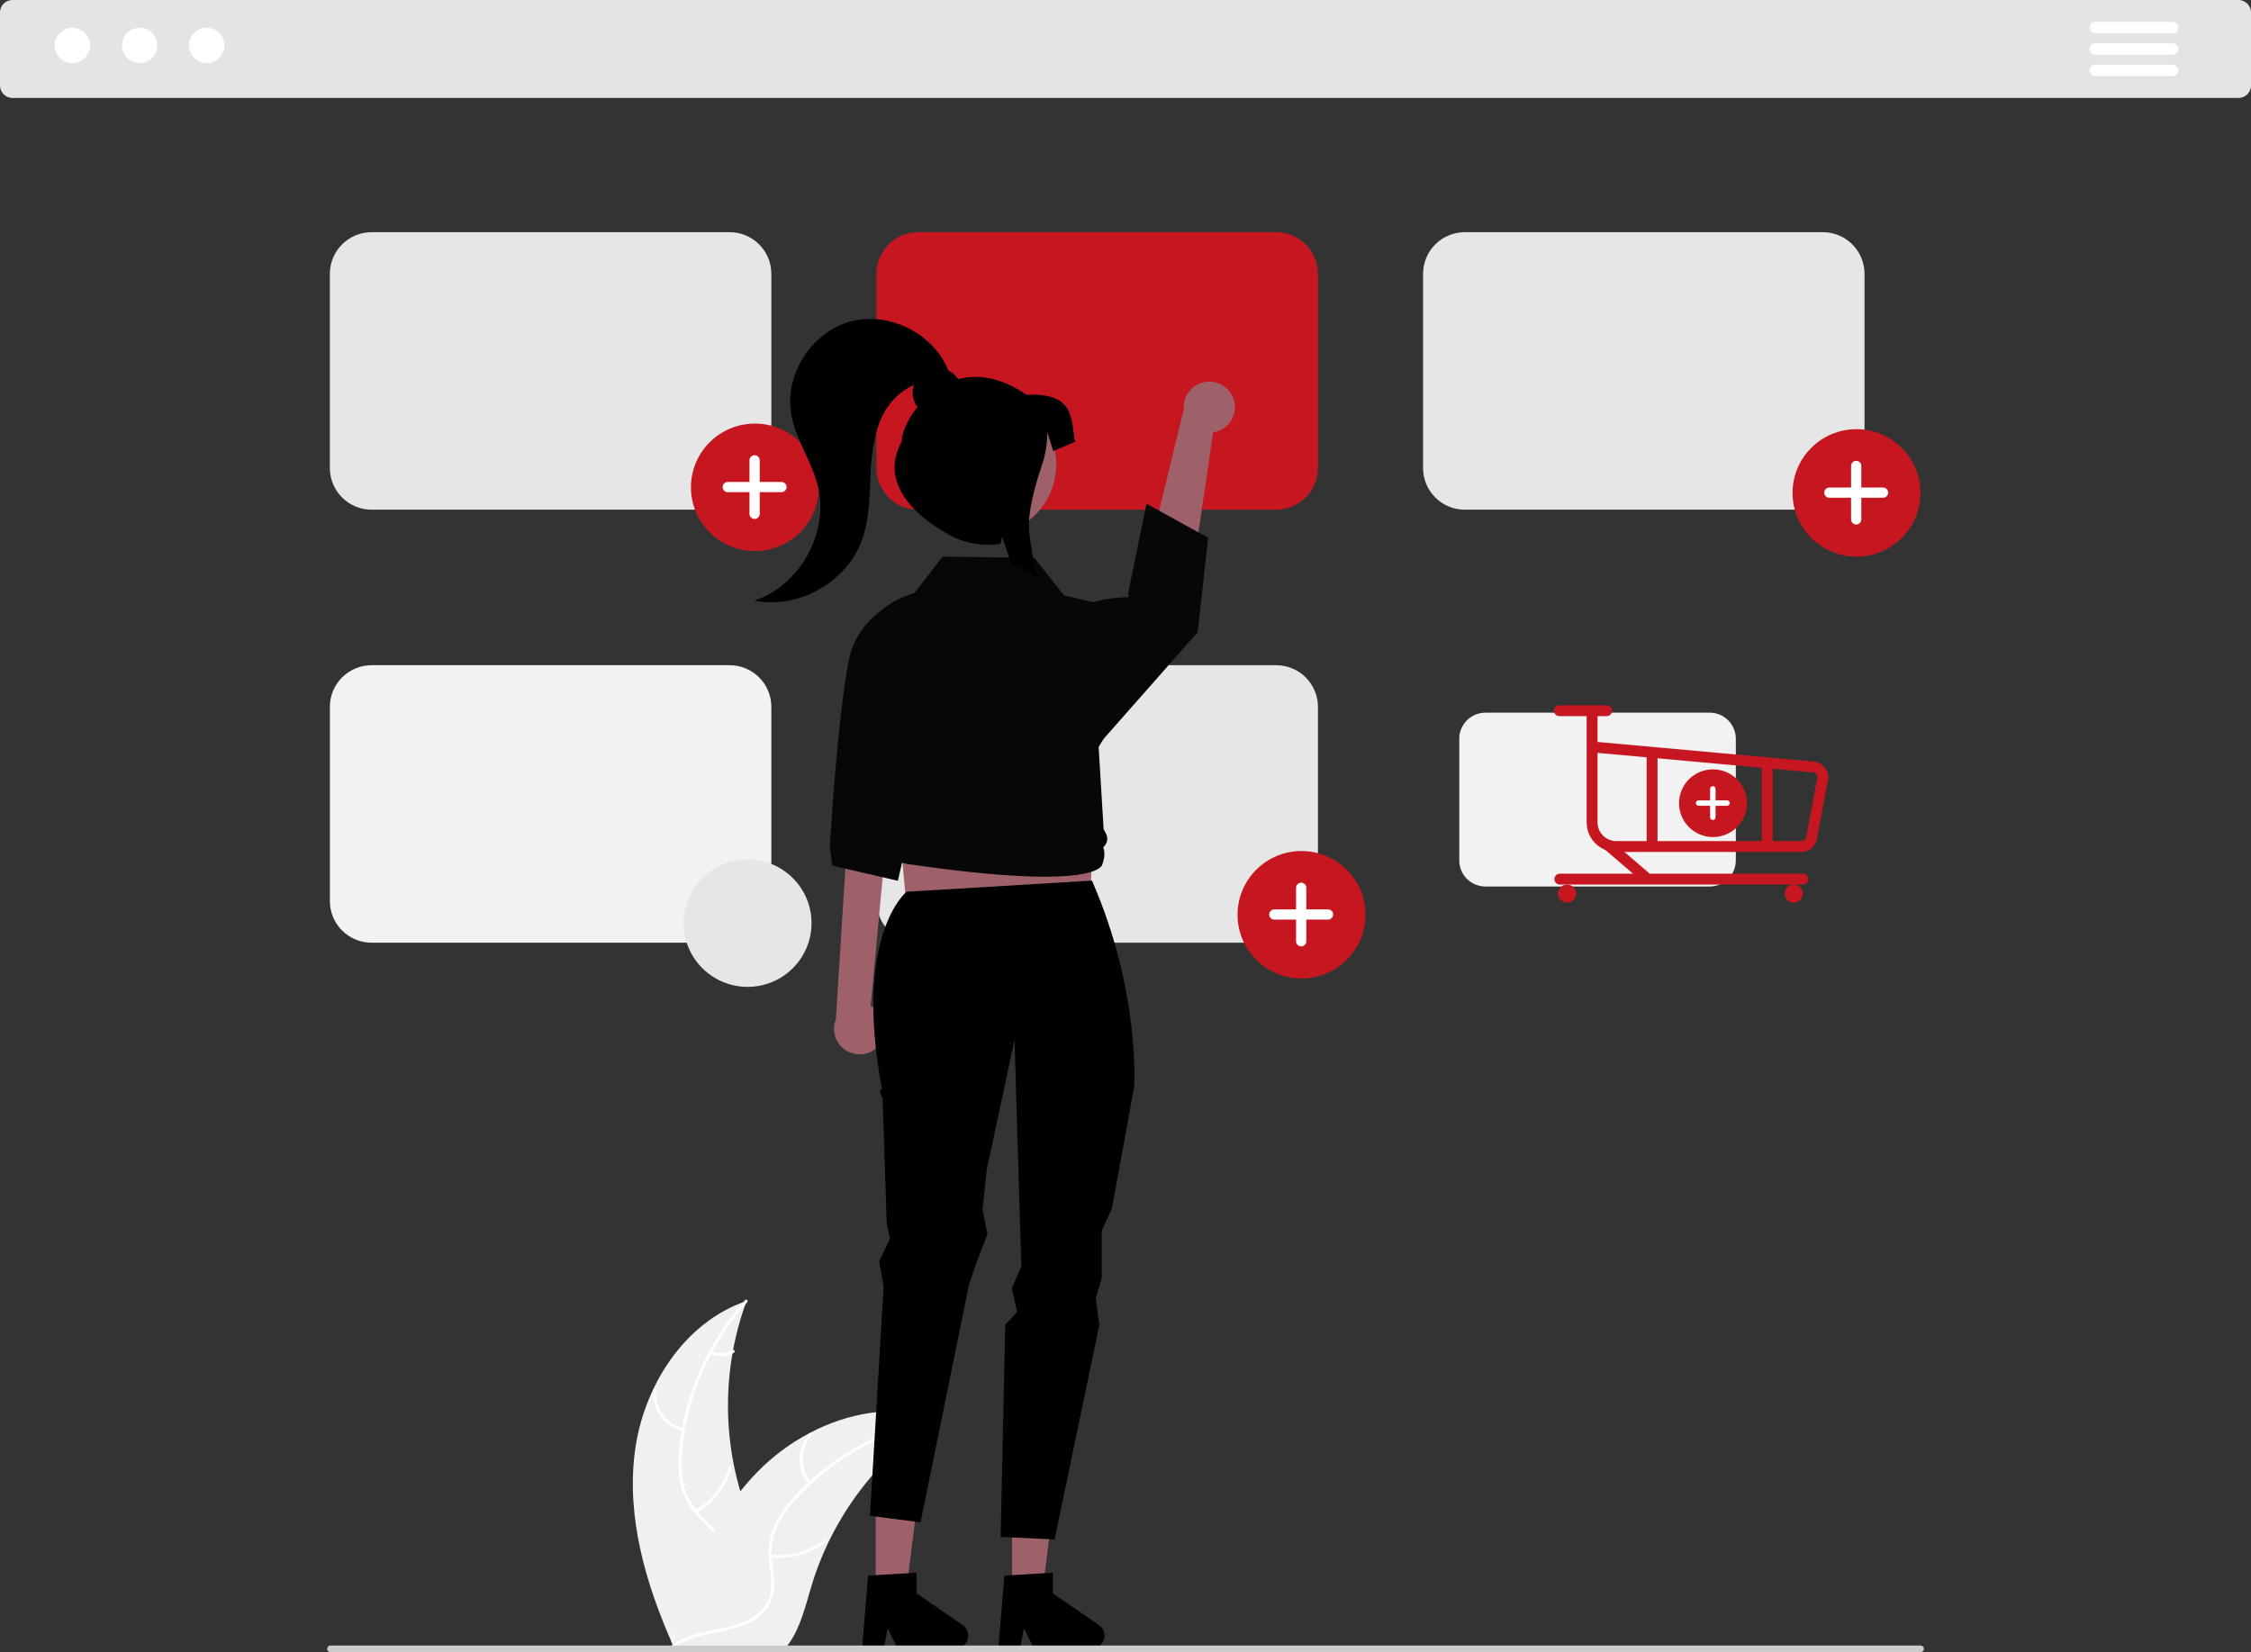
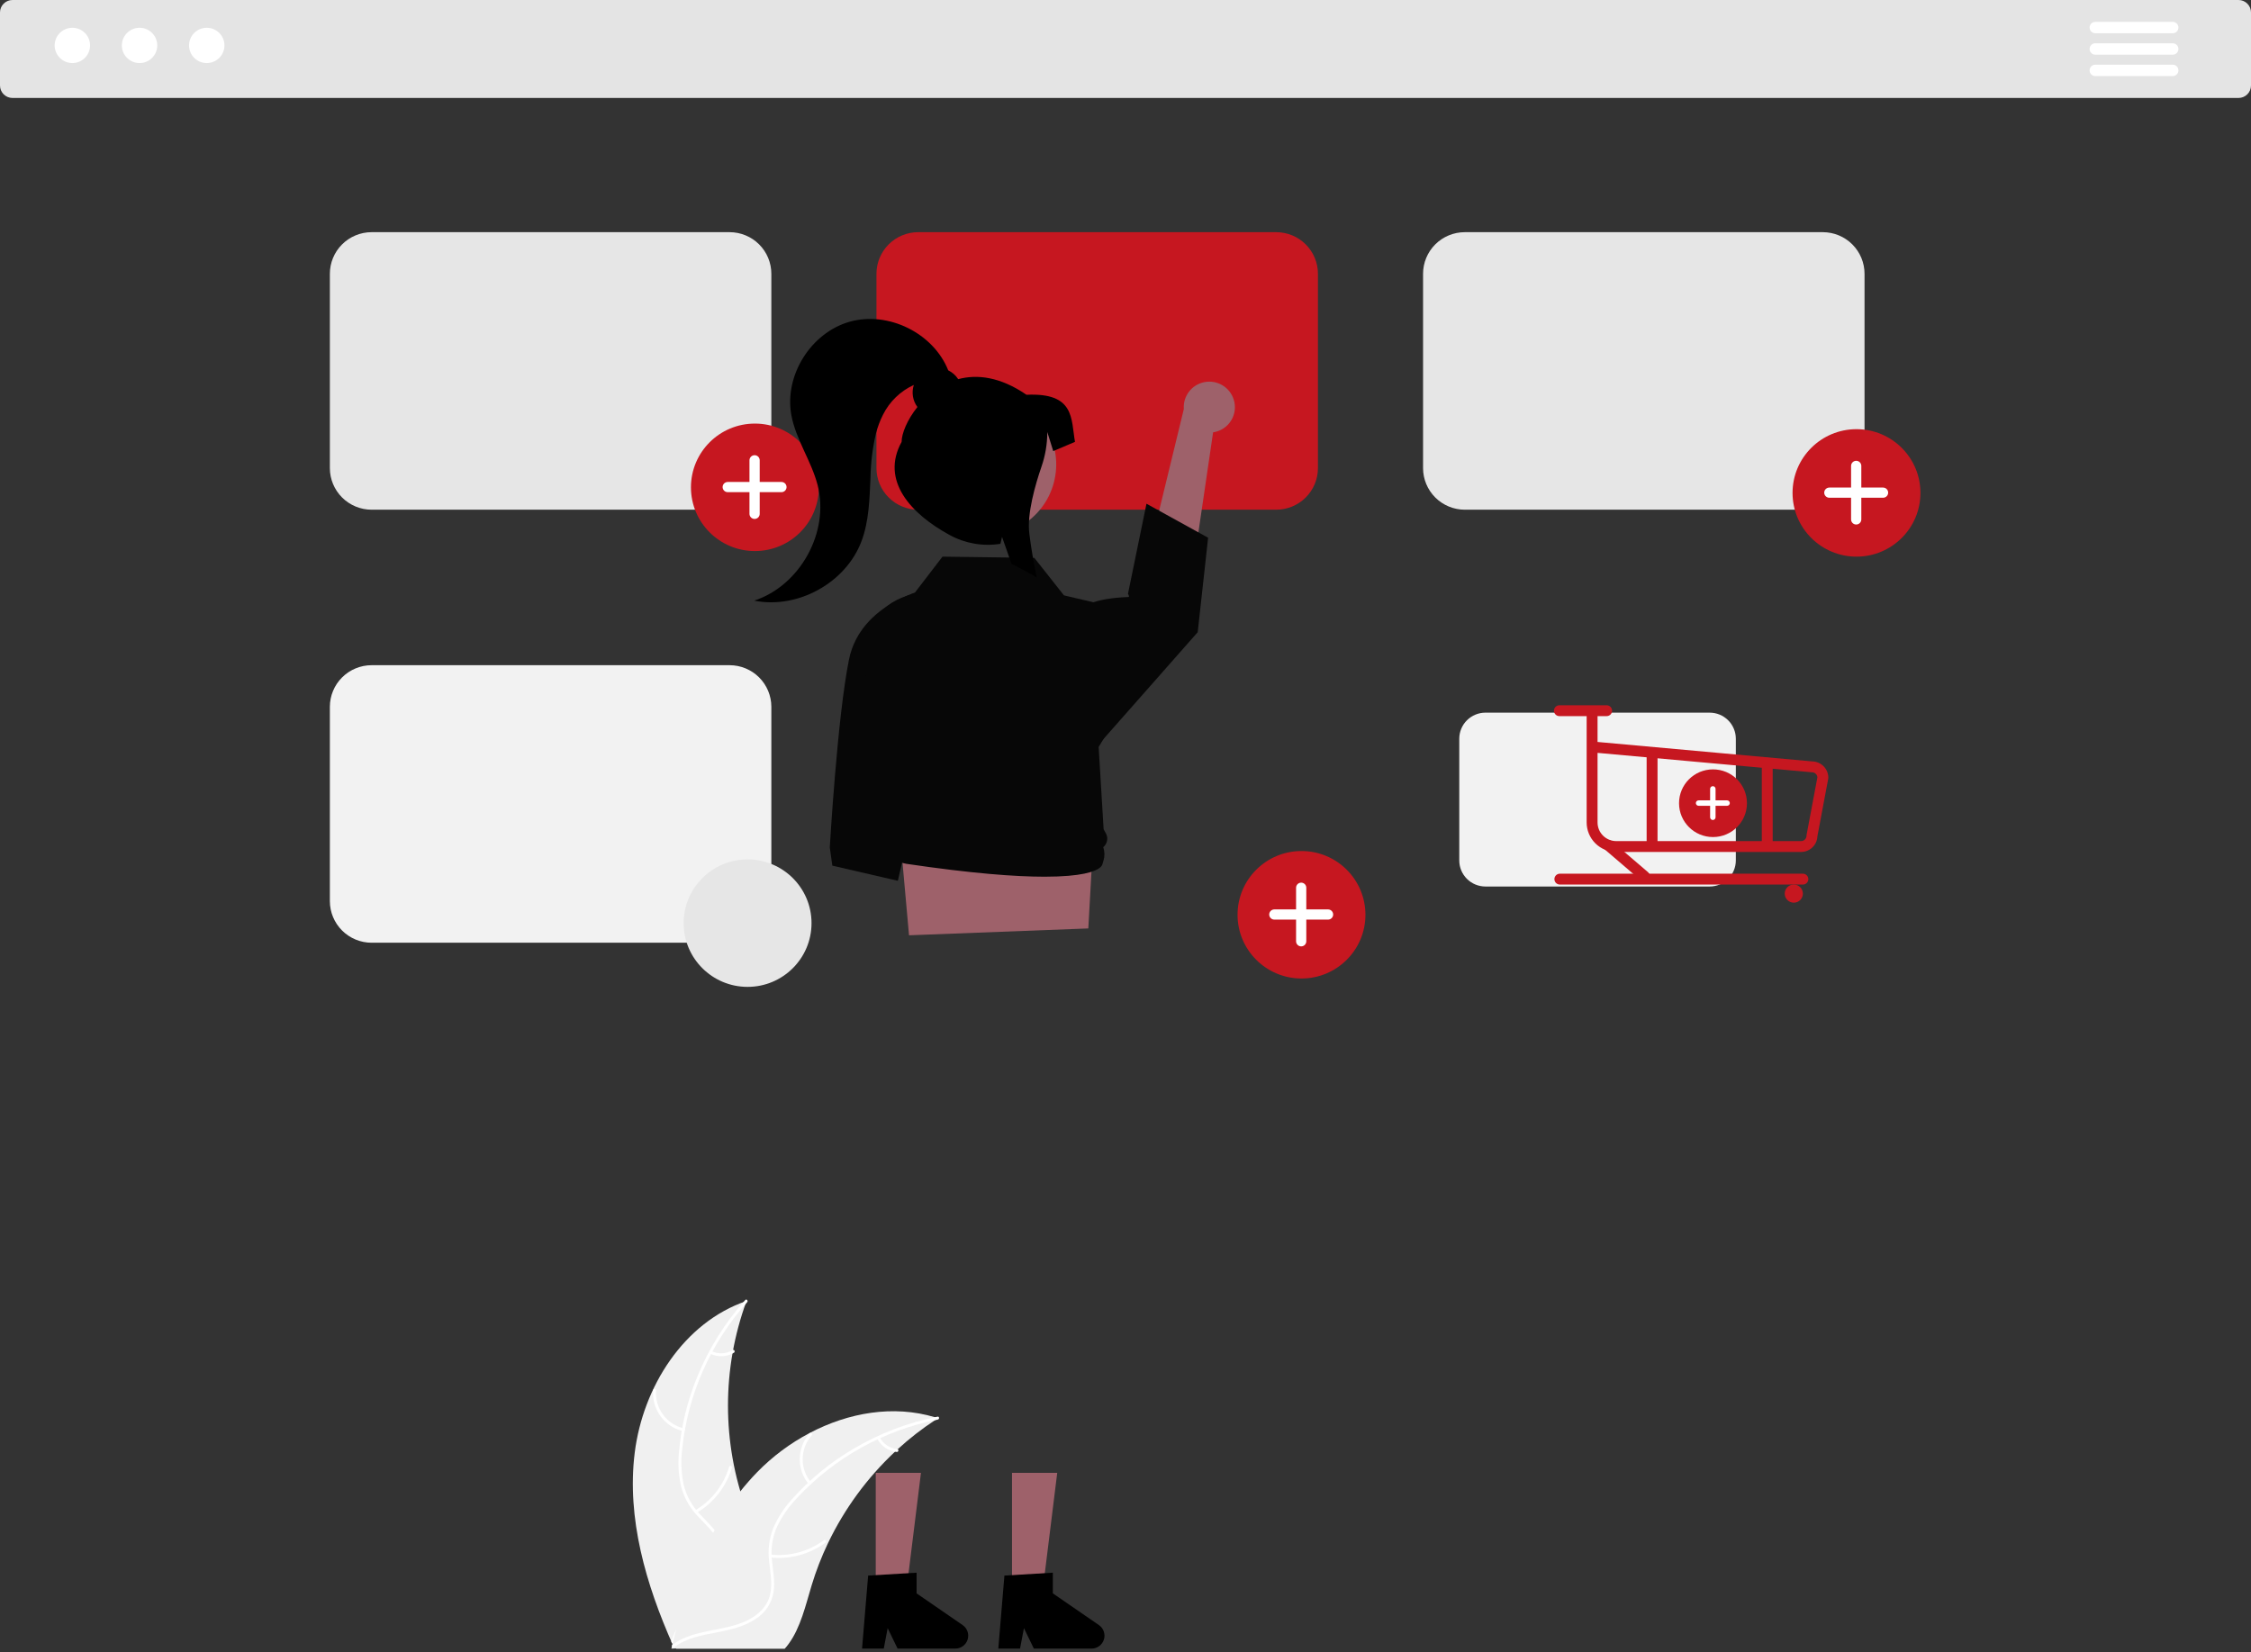
<svg xmlns="http://www.w3.org/2000/svg" width="455" height="334" viewBox="0 0 455 334" fill="none">
  <rect x="0" y="0" width="455" height="334" fill="#333333" stroke="none" />
  <g clip-path="url(#clip0_762_448)">
    <path d="M452.48 19.803H2.52C1.852 19.802 1.212 19.537 0.739 19.066C0.267 18.595 0.001 17.957 5.72205e-06 17.291V2.512C0.001 1.846 0.267 1.208 0.739 0.737C1.212 0.266 1.852 0.001 2.52 0H452.48C453.148 0.001 453.789 0.266 454.261 0.737C454.734 1.208 454.999 1.846 455 2.512V17.291C454.999 17.957 454.734 18.595 454.261 19.066C453.789 19.537 453.148 19.802 452.48 19.803Z" fill="#E4E4E4" />
    <path d="M14.627 12.748C16.603 12.748 18.205 11.151 18.205 9.181C18.205 7.211 16.603 5.614 14.627 5.614C12.65 5.614 11.049 7.211 11.049 9.181C11.049 11.151 12.65 12.748 14.627 12.748Z" fill="white" />
    <path d="M28.209 12.748C30.185 12.748 31.787 11.151 31.787 9.181C31.787 7.211 30.185 5.614 28.209 5.614C26.233 5.614 24.631 7.211 24.631 9.181C24.631 11.151 26.233 12.748 28.209 12.748Z" fill="white" />
    <path d="M41.791 12.748C43.768 12.748 45.37 11.151 45.37 9.181C45.37 7.211 43.768 5.614 41.791 5.614C39.815 5.614 38.213 7.211 38.213 9.181C38.213 11.151 39.815 12.748 41.791 12.748Z" fill="white" />
    <path d="M439.172 6.726H423.532C423.225 6.725 422.931 6.603 422.714 6.386C422.498 6.17 422.376 5.877 422.376 5.571C422.376 5.265 422.498 4.972 422.714 4.755C422.931 4.539 423.225 4.417 423.532 4.416H439.172C439.479 4.416 439.774 4.537 439.991 4.753C440.209 4.969 440.331 5.263 440.332 5.569C440.332 5.875 440.211 6.168 439.994 6.385C439.778 6.602 439.484 6.725 439.177 6.726H439.172Z" fill="white" />
    <path d="M439.172 11.056H423.532C423.225 11.056 422.931 10.934 422.714 10.717C422.498 10.501 422.376 10.207 422.376 9.901C422.376 9.596 422.498 9.302 422.714 9.086C422.931 8.869 423.225 8.747 423.532 8.747H439.172C439.479 8.746 439.774 8.868 439.991 9.084C440.209 9.3 440.331 9.593 440.332 9.899C440.332 10.205 440.211 10.499 439.994 10.716C439.778 10.933 439.484 11.055 439.177 11.056H439.172Z" fill="white" />
    <path d="M439.172 15.387H423.532C423.225 15.387 422.93 15.265 422.713 15.049C422.495 14.832 422.373 14.538 422.373 14.232C422.373 13.926 422.495 13.632 422.713 13.415C422.93 13.199 423.225 13.077 423.532 13.077H439.172C439.479 13.077 439.774 13.198 439.992 13.414C440.21 13.63 440.332 13.924 440.333 14.23C440.333 14.536 440.212 14.83 439.995 15.047C439.778 15.264 439.484 15.386 439.176 15.387H439.172Z" fill="white" />
    <path d="M128.3 293.668C129.956 280.397 138.207 267.32 150.904 263.002C145.897 276.662 145.898 291.647 150.907 305.306C152.858 310.567 155.578 316.216 153.743 321.518C152.601 324.817 149.807 327.341 146.685 328.919C143.562 330.498 140.097 331.25 136.674 331.987L136.001 332.542C130.568 320.314 126.644 306.94 128.3 293.668Z" fill="#F0F0F0" />
    <path d="M151.03 263.253C143.636 271.511 139.04 281.883 137.896 292.893C137.607 295.259 137.694 297.656 138.154 299.995C138.676 302.258 139.797 304.342 141.4 306.028C142.863 307.63 144.545 309.1 145.592 311.029C146.113 312.024 146.417 313.118 146.484 314.238C146.552 315.359 146.381 316.481 145.982 317.531C145.058 320.173 143.237 322.326 141.382 324.371C139.323 326.64 137.148 328.966 136.273 331.975C136.167 332.339 135.606 332.154 135.711 331.79C137.234 326.554 142.333 323.581 144.764 318.865C145.899 316.665 146.375 314.111 145.311 311.788C144.381 309.757 142.647 308.24 141.152 306.63C139.564 305.008 138.399 303.023 137.758 300.849C137.18 298.541 137 296.152 137.226 293.784C137.65 288.444 138.914 283.204 140.97 278.256C143.286 272.596 146.556 267.372 150.639 262.811C150.892 262.528 151.281 262.972 151.03 263.253Z" fill="white" />
    <path d="M138.055 289.326C136.228 288.884 134.618 287.809 133.512 286.293C132.407 284.776 131.878 282.918 132.021 281.049C132.027 280.973 132.063 280.902 132.121 280.852C132.179 280.801 132.254 280.775 132.33 280.779C132.407 280.783 132.479 280.816 132.532 280.872C132.584 280.928 132.613 281.002 132.612 281.078C132.476 282.818 132.968 284.549 134 285.959C135.033 287.369 136.536 288.365 138.24 288.766C138.61 288.854 138.423 289.413 138.055 289.326Z" fill="white" />
    <path d="M140.551 305.313C143.851 303.349 146.287 300.217 147.374 296.542C147.481 296.178 148.042 296.363 147.935 296.727C146.797 300.549 144.255 303.803 140.817 305.839C140.489 306.033 140.225 305.506 140.551 305.313Z" fill="white" />
    <path d="M143.834 273.154C144.506 273.472 145.246 273.619 145.988 273.581C146.73 273.543 147.451 273.323 148.087 272.939C148.412 272.741 148.676 273.268 148.353 273.465C147.648 273.886 146.852 274.129 146.032 274.172C145.212 274.216 144.394 274.058 143.649 273.714C143.576 273.687 143.516 273.634 143.481 273.565C143.446 273.495 143.439 273.416 143.461 273.341C143.486 273.267 143.539 273.206 143.609 273.171C143.679 273.136 143.76 273.13 143.834 273.154Z" fill="white" />
    <path d="M189.607 286.706C189.408 286.835 189.208 286.965 189.008 287.099C186.334 288.852 183.808 290.818 181.453 292.979C181.268 293.143 181.083 293.312 180.904 293.481C175.287 298.747 170.699 305.007 167.375 311.942C166.054 314.703 164.946 317.56 164.061 320.489C162.838 324.533 161.835 329.015 159.415 332.323C159.166 332.671 158.896 333.004 158.606 333.318H136.733C136.683 333.293 136.633 333.274 136.583 333.249L135.71 333.288C135.745 333.134 135.785 332.975 135.82 332.821C135.84 332.731 135.864 332.642 135.884 332.552C135.899 332.492 135.914 332.433 135.924 332.378C135.929 332.358 135.934 332.338 135.939 332.323C135.949 332.269 135.964 332.219 135.974 332.169C136.194 331.279 136.42 330.388 136.653 329.498C136.653 329.493 136.653 329.493 136.658 329.488C138.367 322.686 140.88 316.11 144.144 309.898C144.244 309.714 144.343 309.525 144.453 309.34C145.964 306.591 147.699 303.969 149.638 301.5C150.705 300.152 151.839 298.859 153.037 297.625C156.138 294.443 159.722 291.767 163.657 289.696C171.502 285.567 180.584 283.985 188.969 286.507C189.183 286.572 189.393 286.636 189.607 286.706Z" fill="#F0F0F0" />
    <path d="M189.558 286.983C178.666 289.139 168.732 294.662 161.168 302.766C159.509 304.482 158.131 306.448 157.086 308.592C156.135 310.713 155.772 313.049 156.033 315.357C156.233 317.514 156.689 319.697 156.36 321.865C156.175 322.973 155.757 324.029 155.134 324.964C154.511 325.899 153.696 326.692 152.744 327.291C150.41 328.846 147.656 329.473 144.94 329.992C141.925 330.568 138.784 331.12 136.268 332.997C135.963 333.224 135.627 332.739 135.931 332.512C140.309 329.246 146.176 329.932 150.965 327.626C153.2 326.55 155.123 324.796 155.677 322.303C156.161 320.123 155.693 317.871 155.471 315.689C155.183 313.441 155.452 311.157 156.253 309.036C157.186 306.846 158.485 304.831 160.096 303.076C163.66 299.067 167.833 295.641 172.464 292.924C177.732 289.795 183.498 287.586 189.513 286.395C189.885 286.321 189.928 286.91 189.558 286.983Z" fill="white" />
    <path d="M163.45 300.014C162.258 298.564 161.622 296.739 161.655 294.865C161.688 292.991 162.389 291.19 163.631 289.784C163.884 289.5 164.338 289.877 164.085 290.162C162.926 291.469 162.274 293.147 162.246 294.892C162.219 296.637 162.818 298.335 163.936 299.678C164.178 299.97 163.691 300.304 163.45 300.014Z" fill="white" />
    <path d="M155.787 314.276C159.608 314.689 163.445 313.65 166.532 311.368C166.838 311.141 167.174 311.626 166.869 311.852C163.652 314.221 159.657 315.294 155.681 314.856C155.302 314.814 155.41 314.235 155.787 314.276Z" fill="white" />
    <path d="M177.832 290.57C178.176 291.226 178.679 291.788 179.294 292.203C179.909 292.619 180.618 292.875 181.358 292.95C181.737 292.987 181.629 293.567 181.252 293.53C180.435 293.444 179.653 293.159 178.972 292.702C178.291 292.244 177.733 291.628 177.346 290.905C177.304 290.84 177.289 290.762 177.302 290.686C177.316 290.61 177.359 290.541 177.421 290.495C177.486 290.451 177.565 290.434 177.642 290.448C177.719 290.462 177.788 290.506 177.832 290.57Z" fill="white" />
    <path d="M147.479 103.042H75.111C72.875 103.039 70.731 102.153 69.15 100.576C67.568 99 66.679 96.863 66.676 94.634V55.344C66.679 53.115 67.568 50.978 69.15 49.401C70.731 47.825 72.875 46.939 75.111 46.936H147.479C149.715 46.939 151.859 47.825 153.441 49.401C155.022 50.978 155.911 53.115 155.914 55.344V94.634C155.911 96.863 155.022 99 153.441 100.576C151.859 102.153 149.715 103.039 147.479 103.042Z" fill="#E6E6E6" />
    <path d="M257.964 103.042H185.596C183.36 103.039 181.216 102.153 179.634 100.576C178.053 99 177.163 96.863 177.161 94.634V55.344C177.163 53.115 178.053 50.978 179.634 49.401C181.216 47.825 183.36 46.939 185.596 46.936H257.964C260.2 46.939 262.344 47.825 263.925 49.401C265.507 50.978 266.396 53.115 266.399 55.344V94.634C266.396 96.863 265.507 99 263.925 100.576C262.344 102.153 260.2 103.039 257.964 103.042Z" fill="#C61720" />
    <path d="M368.448 103.042H296.081C293.844 103.039 291.7 102.153 290.119 100.576C288.538 99 287.648 96.863 287.646 94.634V55.344C287.648 53.115 288.538 50.978 290.119 49.401C291.7 47.825 293.844 46.939 296.081 46.936H368.448C370.685 46.939 372.829 47.825 374.41 49.401C375.991 50.978 376.881 53.115 376.883 55.344V94.634C376.881 96.863 375.991 99 374.41 100.576C372.829 102.153 370.685 103.039 368.448 103.042Z" fill="#E6E6E6" />
    <path d="M147.479 190.584H75.111C72.875 190.581 70.731 189.694 69.15 188.118C67.568 186.542 66.679 184.405 66.676 182.175V142.886C66.679 140.657 67.568 138.519 69.15 136.943C70.731 135.367 72.875 134.48 75.111 134.478H147.479C149.715 134.48 151.859 135.367 153.441 136.943C155.022 138.519 155.911 140.657 155.914 142.886V182.175C155.911 184.405 155.022 186.542 153.441 188.118C151.859 189.694 149.715 190.581 147.479 190.584Z" fill="#F2F2F2" />
-     <path d="M257.964 190.584H185.596C183.36 190.581 181.216 189.694 179.634 188.118C178.053 186.542 177.163 184.405 177.161 182.175V142.886C177.163 140.657 178.053 138.519 179.634 136.943C181.216 135.367 183.36 134.48 185.596 134.478H257.964C260.2 134.48 262.344 135.367 263.925 136.943C265.507 138.519 266.396 140.657 266.399 142.886V182.175C266.396 184.405 265.507 186.542 263.925 188.118C262.344 189.694 260.2 190.581 257.964 190.584Z" fill="#E6E6E6" />
    <path d="M263.073 197.813C270.212 197.813 275.999 192.045 275.999 184.929C275.999 177.814 270.212 172.045 263.073 172.045C255.935 172.045 250.148 177.814 250.148 184.929C250.148 192.045 255.935 197.813 263.073 197.813Z" fill="#C61720" />
    <path d="M268.441 183.848H264.046V179.467C264.046 179.332 264.019 179.198 263.967 179.072C263.916 178.947 263.839 178.834 263.743 178.738C263.647 178.642 263.533 178.566 263.408 178.515C263.282 178.463 263.148 178.436 263.012 178.436C262.876 178.436 262.742 178.463 262.616 178.515C262.491 178.566 262.377 178.642 262.281 178.738C262.185 178.834 262.109 178.947 262.057 179.072C262.005 179.198 261.978 179.332 261.978 179.467V183.848H257.584C257.448 183.848 257.313 183.874 257.188 183.926C257.062 183.978 256.948 184.054 256.852 184.149C256.756 184.245 256.68 184.359 256.628 184.484C256.576 184.609 256.549 184.743 256.549 184.878C256.549 185.014 256.576 185.148 256.628 185.273C256.68 185.398 256.756 185.511 256.852 185.607C256.948 185.703 257.062 185.779 257.188 185.831C257.313 185.882 257.448 185.909 257.584 185.909H261.978V190.29C261.978 190.425 262.005 190.559 262.057 190.684C262.109 190.809 262.185 190.923 262.281 191.019C262.377 191.114 262.491 191.19 262.616 191.242C262.742 191.294 262.876 191.32 263.012 191.32C263.286 191.32 263.549 191.212 263.743 191.019C263.937 190.825 264.046 190.563 264.046 190.29V185.909H268.441C268.576 185.909 268.711 185.882 268.836 185.831C268.962 185.779 269.076 185.703 269.172 185.607C269.268 185.511 269.344 185.398 269.396 185.273C269.448 185.148 269.475 185.014 269.475 184.878C269.475 184.743 269.448 184.609 269.396 184.484C269.344 184.359 269.268 184.245 269.172 184.149C269.076 184.054 268.962 183.978 268.836 183.926C268.711 183.874 268.576 183.848 268.441 183.848Z" fill="white" />
    <path d="M375.258 112.531C382.396 112.531 388.183 106.762 388.183 99.647C388.183 92.531 382.396 86.763 375.258 86.763C368.12 86.763 362.333 92.531 362.333 99.647C362.333 106.762 368.12 112.531 375.258 112.531Z" fill="#C61720" />
    <path d="M380.625 98.565H376.231V94.184C376.231 94.049 376.204 93.915 376.152 93.79C376.1 93.665 376.024 93.551 375.928 93.456C375.832 93.36 375.718 93.284 375.592 93.232C375.467 93.18 375.332 93.153 375.197 93.153C375.061 93.153 374.926 93.18 374.801 93.232C374.675 93.284 374.561 93.36 374.465 93.456C374.369 93.551 374.293 93.665 374.241 93.79C374.189 93.915 374.163 94.049 374.163 94.184V98.565H369.768C369.632 98.565 369.498 98.591 369.372 98.643C369.247 98.695 369.133 98.771 369.037 98.867C368.941 98.963 368.865 99.076 368.813 99.201C368.761 99.326 368.734 99.46 368.734 99.596C368.734 99.731 368.761 99.865 368.813 99.99C368.865 100.115 368.941 100.229 369.037 100.325C369.133 100.42 369.247 100.496 369.372 100.548C369.498 100.6 369.632 100.626 369.768 100.626H374.163V105.007C374.163 105.142 374.189 105.276 374.241 105.401C374.293 105.527 374.369 105.64 374.465 105.736C374.561 105.832 374.675 105.908 374.801 105.959C374.926 106.011 375.061 106.038 375.197 106.038C375.471 106.038 375.734 105.929 375.928 105.736C376.122 105.543 376.231 105.28 376.231 105.007V100.626H380.625C380.761 100.626 380.895 100.6 381.021 100.548C381.146 100.496 381.26 100.42 381.356 100.325C381.452 100.229 381.529 100.115 381.58 99.99C381.632 99.865 381.659 99.731 381.659 99.596C381.659 99.46 381.632 99.326 381.58 99.201C381.529 99.076 381.452 98.963 381.356 98.867C381.26 98.771 381.146 98.695 381.021 98.643C380.895 98.591 380.761 98.565 380.625 98.565Z" fill="white" />
    <path d="M152.589 111.401C159.727 111.401 165.514 105.633 165.514 98.517C165.514 91.402 159.727 85.633 152.589 85.633C145.45 85.633 139.664 91.402 139.664 98.517C139.664 105.633 145.45 111.401 152.589 111.401Z" fill="#C61720" />
    <path d="M157.956 97.435H153.561V93.055C153.561 92.919 153.535 92.785 153.483 92.66C153.431 92.535 153.355 92.422 153.259 92.326C153.163 92.23 153.049 92.154 152.923 92.102C152.798 92.051 152.663 92.024 152.527 92.024C152.392 92.024 152.257 92.051 152.132 92.102C152.006 92.154 151.892 92.23 151.796 92.326C151.7 92.422 151.624 92.535 151.572 92.66C151.52 92.785 151.493 92.919 151.493 93.055V97.435H147.099C146.963 97.435 146.829 97.462 146.703 97.514C146.578 97.566 146.464 97.641 146.368 97.737C146.272 97.833 146.195 97.947 146.143 98.072C146.091 98.197 146.065 98.331 146.065 98.466C146.065 98.74 146.174 99.002 146.368 99.195C146.561 99.388 146.824 99.497 147.099 99.497H151.493V103.877C151.493 104.013 151.52 104.147 151.572 104.272C151.624 104.397 151.7 104.511 151.796 104.606C151.892 104.702 152.006 104.778 152.132 104.83C152.257 104.882 152.392 104.908 152.527 104.908C152.663 104.908 152.798 104.882 152.923 104.83C153.049 104.778 153.163 104.702 153.259 104.606C153.355 104.511 153.431 104.397 153.483 104.272C153.535 104.147 153.561 104.013 153.561 103.877V99.497H157.956C158.092 99.497 158.226 99.47 158.352 99.418C158.477 99.367 158.591 99.291 158.687 99.195C158.783 99.099 158.859 98.986 158.911 98.861C158.963 98.736 158.99 98.601 158.99 98.466C158.99 98.193 158.881 97.93 158.687 97.737C158.493 97.544 158.23 97.435 157.956 97.435Z" fill="white" />
    <path d="M249.357 80.719C249.592 81.43 249.669 82.184 249.581 82.928C249.493 83.671 249.242 84.387 248.847 85.023C248.451 85.66 247.92 86.203 247.292 86.613C246.663 87.023 245.952 87.291 245.209 87.397L239.232 128.062L229.428 123.289L239.289 82.698C239.192 81.441 239.562 80.192 240.327 79.188C241.092 78.184 242.2 77.495 243.441 77.251C244.682 77.007 245.97 77.225 247.06 77.865C248.15 78.504 248.967 79.519 249.357 80.719Z" fill="#9E616A" />
-     <path d="M177.974 210.958C178.411 210.349 178.708 209.651 178.844 208.915C178.981 208.179 178.954 207.421 178.766 206.697C178.577 205.972 178.231 205.297 177.753 204.72C177.274 204.142 176.674 203.677 175.996 203.356L180.028 160.101L171.583 164.416L168.946 206.097C168.48 207.269 168.462 208.571 168.895 209.756C169.327 210.941 170.181 211.926 171.294 212.525C172.407 213.124 173.701 213.296 174.933 213.007C176.164 212.718 177.246 211.989 177.974 210.958Z" fill="#9E616A" />
    <path d="M183.743 189.081L219.983 187.692L222.074 150.178H180.259L183.743 189.081Z" fill="#9E616A" />
    <path d="M177.017 321.563L183.21 321.563L186.156 297.753H177.016L177.017 321.563Z" fill="#9E616A" />
    <path d="M175.481 318.518L185.271 317.936V322.117L194.578 328.524C195.037 328.84 195.384 329.295 195.566 329.821C195.748 330.348 195.757 330.918 195.59 331.45C195.424 331.982 195.092 332.447 194.642 332.777C194.192 333.107 193.648 333.284 193.089 333.284H181.434L179.426 329.149L178.641 333.284H174.247L175.481 318.518Z" fill="black" />
    <path d="M204.562 321.563L210.754 321.563L213.7 297.753H204.56L204.562 321.563Z" fill="#9E616A" />
-     <path d="M183.241 180.275C183.241 180.275 172.397 189.001 178.276 220.165C177.38 220.271 178.394 222.03 178.394 222.03L179.242 247.422L179.898 250.333L177.718 255.029L178.617 260.131L175.847 306.439L186.078 307.757L195.869 259.67L197.734 254.263L199.604 249.524L198.595 244.471L199.422 236.627L205.067 210.179L206.448 256.049L204.52 260.429L205.593 265.236L203.203 267.788L202.258 310.706L213.167 311.214L222.194 267.95L221.494 262.429L222.695 258.347V248.811L224.752 244.311L229.236 219.773C229.236 219.773 230.588 200.593 220.719 178.024L183.241 180.275Z" fill="black" />
    <path d="M187.66 119.001C187.66 119.001 173.964 121.701 171.605 133.343C169.245 144.986 167.727 171.332 167.727 171.332L168.243 175.001L181.491 178.063L189.947 141.148L187.66 119.001Z" fill="#070707" />
    <path d="M218.915 122.931C218.915 122.931 220.303 120.991 228.077 120.692C228.397 120.68 228.001 120.047 228.001 120.047L231.739 101.831L244.199 108.708L242.096 127.805L221.622 151.018L218.915 122.931Z" fill="#070707" />
    <path d="M211.148 177.235C205.283 177.236 196.453 176.59 183.161 174.623C182.305 174.495 181.513 174.096 180.9 173.487C180.287 172.877 179.885 172.088 179.754 171.235C179.32 170.778 179.037 170.199 178.945 169.577C178.853 168.954 178.955 168.319 179.238 167.756L179.25 167.732L178.949 167.378C178.483 166.833 178.209 166.15 178.17 165.435C178.13 164.72 178.327 164.011 178.73 163.418L174.613 134.064C174.195 131.149 174.835 128.181 176.416 125.694C177.998 123.207 180.418 121.364 183.241 120.497L184.761 120.025L190.507 112.532L190.621 112.534L209.069 112.778L215.056 120.357L224.734 122.632L224.759 122.778L227.006 135.72C228.175 142.451 225.494 145.099 222.073 151.018L223.078 167.642L223.533 168.467C223.786 168.924 223.871 169.454 223.772 169.966C223.674 170.479 223.4 170.941 222.996 171.273C223.301 172.142 223.322 173.086 223.056 173.968L222.819 174.748C222.819 174.77 222.756 175.087 222.245 175.474C221.324 176.172 218.678 177.235 211.148 177.235Z" fill="#070707" />
    <path d="M203.026 318.518L212.815 317.936V322.117L222.122 328.524C222.582 328.84 222.928 329.295 223.11 329.821C223.292 330.348 223.301 330.918 223.135 331.45C222.968 331.982 222.636 332.447 222.186 332.777C221.736 333.107 221.192 333.284 220.633 333.284H208.979L206.97 329.149L206.185 333.284H201.791L203.026 318.518Z" fill="black" />
    <path d="M213.307 96.204C214.587 88.345 209.232 80.939 201.347 79.664C193.463 78.388 186.034 83.726 184.754 91.585C183.475 99.445 188.83 106.85 196.714 108.126C204.599 109.401 212.028 104.064 213.307 96.204Z" fill="#9E616A" />
    <path d="M207.488 79.808C202.187 76.173 197.519 75.62 193.684 76.651C193.187 75.884 192.49 75.267 191.668 74.866C188.677 67.354 179.576 62.843 171.765 65.036C163.904 67.243 158.48 75.923 159.96 83.93C160.876 88.892 164.009 93.19 165.27 98.077C167.709 107.538 161.758 118.375 152.448 121.425C161.263 123.19 170.966 117.822 174.128 109.433C175.664 105.358 175.757 100.909 175.952 96.56C176.003 93.559 176.372 90.571 177.053 87.646C177.39 86.334 177.867 85.062 178.476 83.851C179.801 81.189 182.002 79.06 184.712 77.82C184.469 78.568 184.408 79.363 184.535 80.139C184.661 80.915 184.97 81.65 185.438 82.283C183.371 84.865 182.245 87.656 182.245 89.328C177.951 97.152 184.092 103.872 191.941 108.153C195.071 109.869 198.686 110.497 202.215 109.938L202.543 108.541L202.988 109.799L204.473 114.019C206.186 114.845 207.885 115.751 209.569 116.736C208.929 113.742 208.411 110.753 208.055 107.831C207.562 103.854 209.281 97.933 210.52 94.332C211.289 92.113 211.684 89.782 211.688 87.434V87.332L212.895 91.197L217.289 89.328C216.472 84.654 217.289 79.347 207.488 79.808Z" fill="black" />
-     <path d="M388.211 334H66.789C66.611 333.999 66.44 333.928 66.314 333.802C66.188 333.676 66.118 333.505 66.118 333.328C66.118 333.15 66.188 332.979 66.314 332.853C66.44 332.727 66.611 332.656 66.789 332.655H388.211C388.389 332.656 388.56 332.727 388.686 332.853C388.812 332.979 388.882 333.15 388.882 333.328C388.882 333.505 388.812 333.676 388.686 333.802C388.56 333.928 388.389 333.999 388.211 334Z" fill="#CCCCCC" />
    <path d="M151.111 199.507C158.25 199.507 164.036 193.738 164.036 186.622C164.036 179.507 158.25 173.738 151.111 173.738C143.973 173.738 138.186 179.507 138.186 186.622C138.186 193.738 143.973 199.507 151.111 199.507Z" fill="#E6E6E6" />
    <path d="M345.584 179.218H300.25C298.849 179.216 297.506 178.661 296.515 177.673C295.525 176.686 294.967 175.347 294.966 173.95V149.338C294.967 147.941 295.525 146.603 296.515 145.615C297.506 144.628 298.849 144.072 300.25 144.071H345.584C346.985 144.072 348.328 144.628 349.319 145.615C350.309 146.603 350.867 147.941 350.868 149.338V173.95C350.867 175.347 350.309 176.686 349.319 177.673C348.328 178.661 346.985 179.216 345.584 179.218Z" fill="#F2F2F2" />
    <path d="M346.252 169.22C350.043 169.22 353.116 166.157 353.116 162.378C353.116 158.599 350.043 155.536 346.252 155.536C342.461 155.536 339.388 158.599 339.388 162.378C339.388 166.157 342.461 169.22 346.252 169.22Z" fill="#C61720" />
    <path d="M349.102 161.804H346.769V159.477C346.769 159.405 346.754 159.334 346.727 159.268C346.699 159.201 346.659 159.141 346.608 159.09C346.557 159.039 346.496 158.999 346.43 158.971C346.363 158.944 346.292 158.93 346.219 158.93C346.074 158.93 345.934 158.988 345.831 159.09C345.728 159.193 345.67 159.332 345.67 159.477V161.804H343.337C343.191 161.804 343.051 161.861 342.948 161.964C342.845 162.067 342.787 162.206 342.787 162.351C342.787 162.423 342.802 162.494 342.829 162.56C342.857 162.627 342.897 162.687 342.948 162.738C342.999 162.789 343.06 162.829 343.126 162.857C343.193 162.884 343.264 162.898 343.337 162.898H345.67V165.225C345.67 165.297 345.685 165.368 345.712 165.434C345.74 165.501 345.78 165.561 345.831 165.612C345.882 165.663 345.943 165.703 346.009 165.73C346.076 165.758 346.147 165.772 346.219 165.772C346.365 165.772 346.505 165.714 346.608 165.612C346.711 165.509 346.769 165.37 346.769 165.225V162.898H349.102C349.248 162.898 349.388 162.841 349.491 162.738C349.594 162.635 349.652 162.496 349.652 162.351C349.652 162.279 349.637 162.208 349.61 162.142C349.582 162.075 349.542 162.015 349.491 161.964C349.44 161.913 349.379 161.873 349.313 161.845C349.246 161.818 349.174 161.804 349.102 161.804Z" fill="white" />
    <path d="M364.054 172.233H326.694C325.108 172.231 323.588 171.603 322.467 170.485C321.346 169.367 320.715 167.852 320.713 166.271V144.042C320.714 143.751 320.83 143.472 321.037 143.267C321.243 143.061 321.523 142.946 321.815 142.946C322.107 142.946 322.387 143.061 322.593 143.267C322.8 143.472 322.916 143.751 322.917 144.042V149.995L366.312 153.927C367.179 153.943 368.005 154.296 368.613 154.912C369.221 155.529 369.562 156.358 369.563 157.222C369.563 157.29 369.557 157.358 369.544 157.424L367.357 169.05C367.327 169.904 366.966 170.713 366.35 171.306C365.734 171.9 364.911 172.232 364.054 172.233ZM322.917 152.201V166.271C322.918 167.27 323.316 168.227 324.025 168.932C324.733 169.638 325.693 170.035 326.694 170.036H364.054C364.346 170.036 364.626 169.92 364.833 169.714C365.039 169.508 365.155 169.229 365.156 168.938C365.156 168.87 365.162 168.802 365.175 168.736L367.356 157.137C367.334 156.862 367.209 156.604 367.006 156.416C366.802 156.228 366.535 156.124 366.258 156.124C366.224 156.124 366.191 156.122 366.158 156.119L322.917 152.201Z" fill="#C61720" />
-     <path d="M316.767 182.485C317.781 182.485 318.603 181.665 318.603 180.654C318.603 179.643 317.781 178.823 316.767 178.823C315.752 178.823 314.93 179.643 314.93 180.654C314.93 181.665 315.752 182.485 316.767 182.485Z" fill="#C61720" />
    <path d="M362.585 182.485C363.599 182.485 364.421 181.665 364.421 180.654C364.421 179.643 363.599 178.823 362.585 178.823C361.57 178.823 360.748 179.643 360.748 180.654C360.748 181.665 361.57 182.485 362.585 182.485Z" fill="#C61720" />
    <path d="M364.421 178.823H315.298C315.005 178.823 314.725 178.708 314.518 178.502C314.312 178.296 314.196 178.016 314.196 177.725C314.196 177.434 314.312 177.154 314.518 176.948C314.725 176.742 315.005 176.627 315.298 176.627H364.421C364.713 176.627 364.994 176.742 365.2 176.948C365.407 177.154 365.523 177.434 365.523 177.725C365.523 178.016 365.407 178.296 365.2 178.502C364.994 178.708 364.713 178.823 364.421 178.823Z" fill="#C61720" />
    <path d="M324.753 144.774H315.204C314.912 144.773 314.632 144.657 314.426 144.451C314.22 144.245 314.104 143.966 314.104 143.675C314.104 143.385 314.22 143.106 314.426 142.9C314.632 142.694 314.912 142.578 315.204 142.577H324.753C325.045 142.578 325.325 142.694 325.531 142.9C325.737 143.106 325.853 143.385 325.853 143.675C325.853 143.966 325.737 144.245 325.531 144.451C325.325 144.657 325.045 144.773 324.753 144.774Z" fill="#C61720" />
    <path d="M332.414 178.264C332.151 178.264 331.896 178.17 331.697 177.999L324.454 171.795C324.344 171.701 324.254 171.586 324.188 171.457C324.123 171.329 324.083 171.188 324.072 171.044C324.061 170.9 324.078 170.755 324.123 170.618C324.169 170.481 324.24 170.354 324.335 170.244C324.429 170.135 324.544 170.045 324.674 169.98C324.803 169.915 324.944 169.876 325.089 169.865C325.233 169.854 325.378 169.872 325.516 169.917C325.653 169.962 325.781 170.034 325.89 170.129L333.133 176.333C333.304 176.479 333.425 176.674 333.482 176.891C333.538 177.108 333.526 177.337 333.448 177.548C333.37 177.758 333.229 177.939 333.044 178.068C332.859 178.196 332.639 178.264 332.414 178.264Z" fill="#C61720" />
    <path d="M333.94 171.558C333.796 171.558 333.652 171.53 333.519 171.475C333.385 171.42 333.264 171.339 333.161 171.237C333.059 171.135 332.978 171.014 332.922 170.88C332.867 170.747 332.839 170.604 332.839 170.46V152.829C332.839 152.537 332.955 152.258 333.161 152.052C333.368 151.846 333.648 151.73 333.94 151.73C334.233 151.73 334.513 151.846 334.72 152.052C334.926 152.258 335.042 152.537 335.042 152.829V170.46C335.042 170.604 335.014 170.747 334.959 170.88C334.903 171.014 334.822 171.135 334.72 171.237C334.617 171.339 334.496 171.42 334.362 171.475C334.229 171.53 334.085 171.558 333.94 171.558Z" fill="#C61720" />
    <path d="M357.217 171.558C357.072 171.558 356.929 171.53 356.795 171.475C356.661 171.42 356.54 171.339 356.438 171.237C356.335 171.135 356.254 171.014 356.199 170.88C356.143 170.747 356.115 170.604 356.115 170.46V154.293C356.115 154.002 356.232 153.723 356.438 153.518C356.645 153.313 356.925 153.197 357.217 153.197C357.508 153.197 357.788 153.313 357.995 153.518C358.202 153.723 358.318 154.002 358.319 154.293V170.46C358.319 170.604 358.29 170.747 358.235 170.88C358.179 171.014 358.098 171.135 357.996 171.237C357.894 171.339 357.772 171.42 357.638 171.475C357.505 171.53 357.361 171.558 357.217 171.558Z" fill="#C61720" />
  </g>
  <defs>
    <clipPath id="clip0_762_448">
      <rect width="455" height="334" fill="white" />
    </clipPath>
  </defs>
</svg>